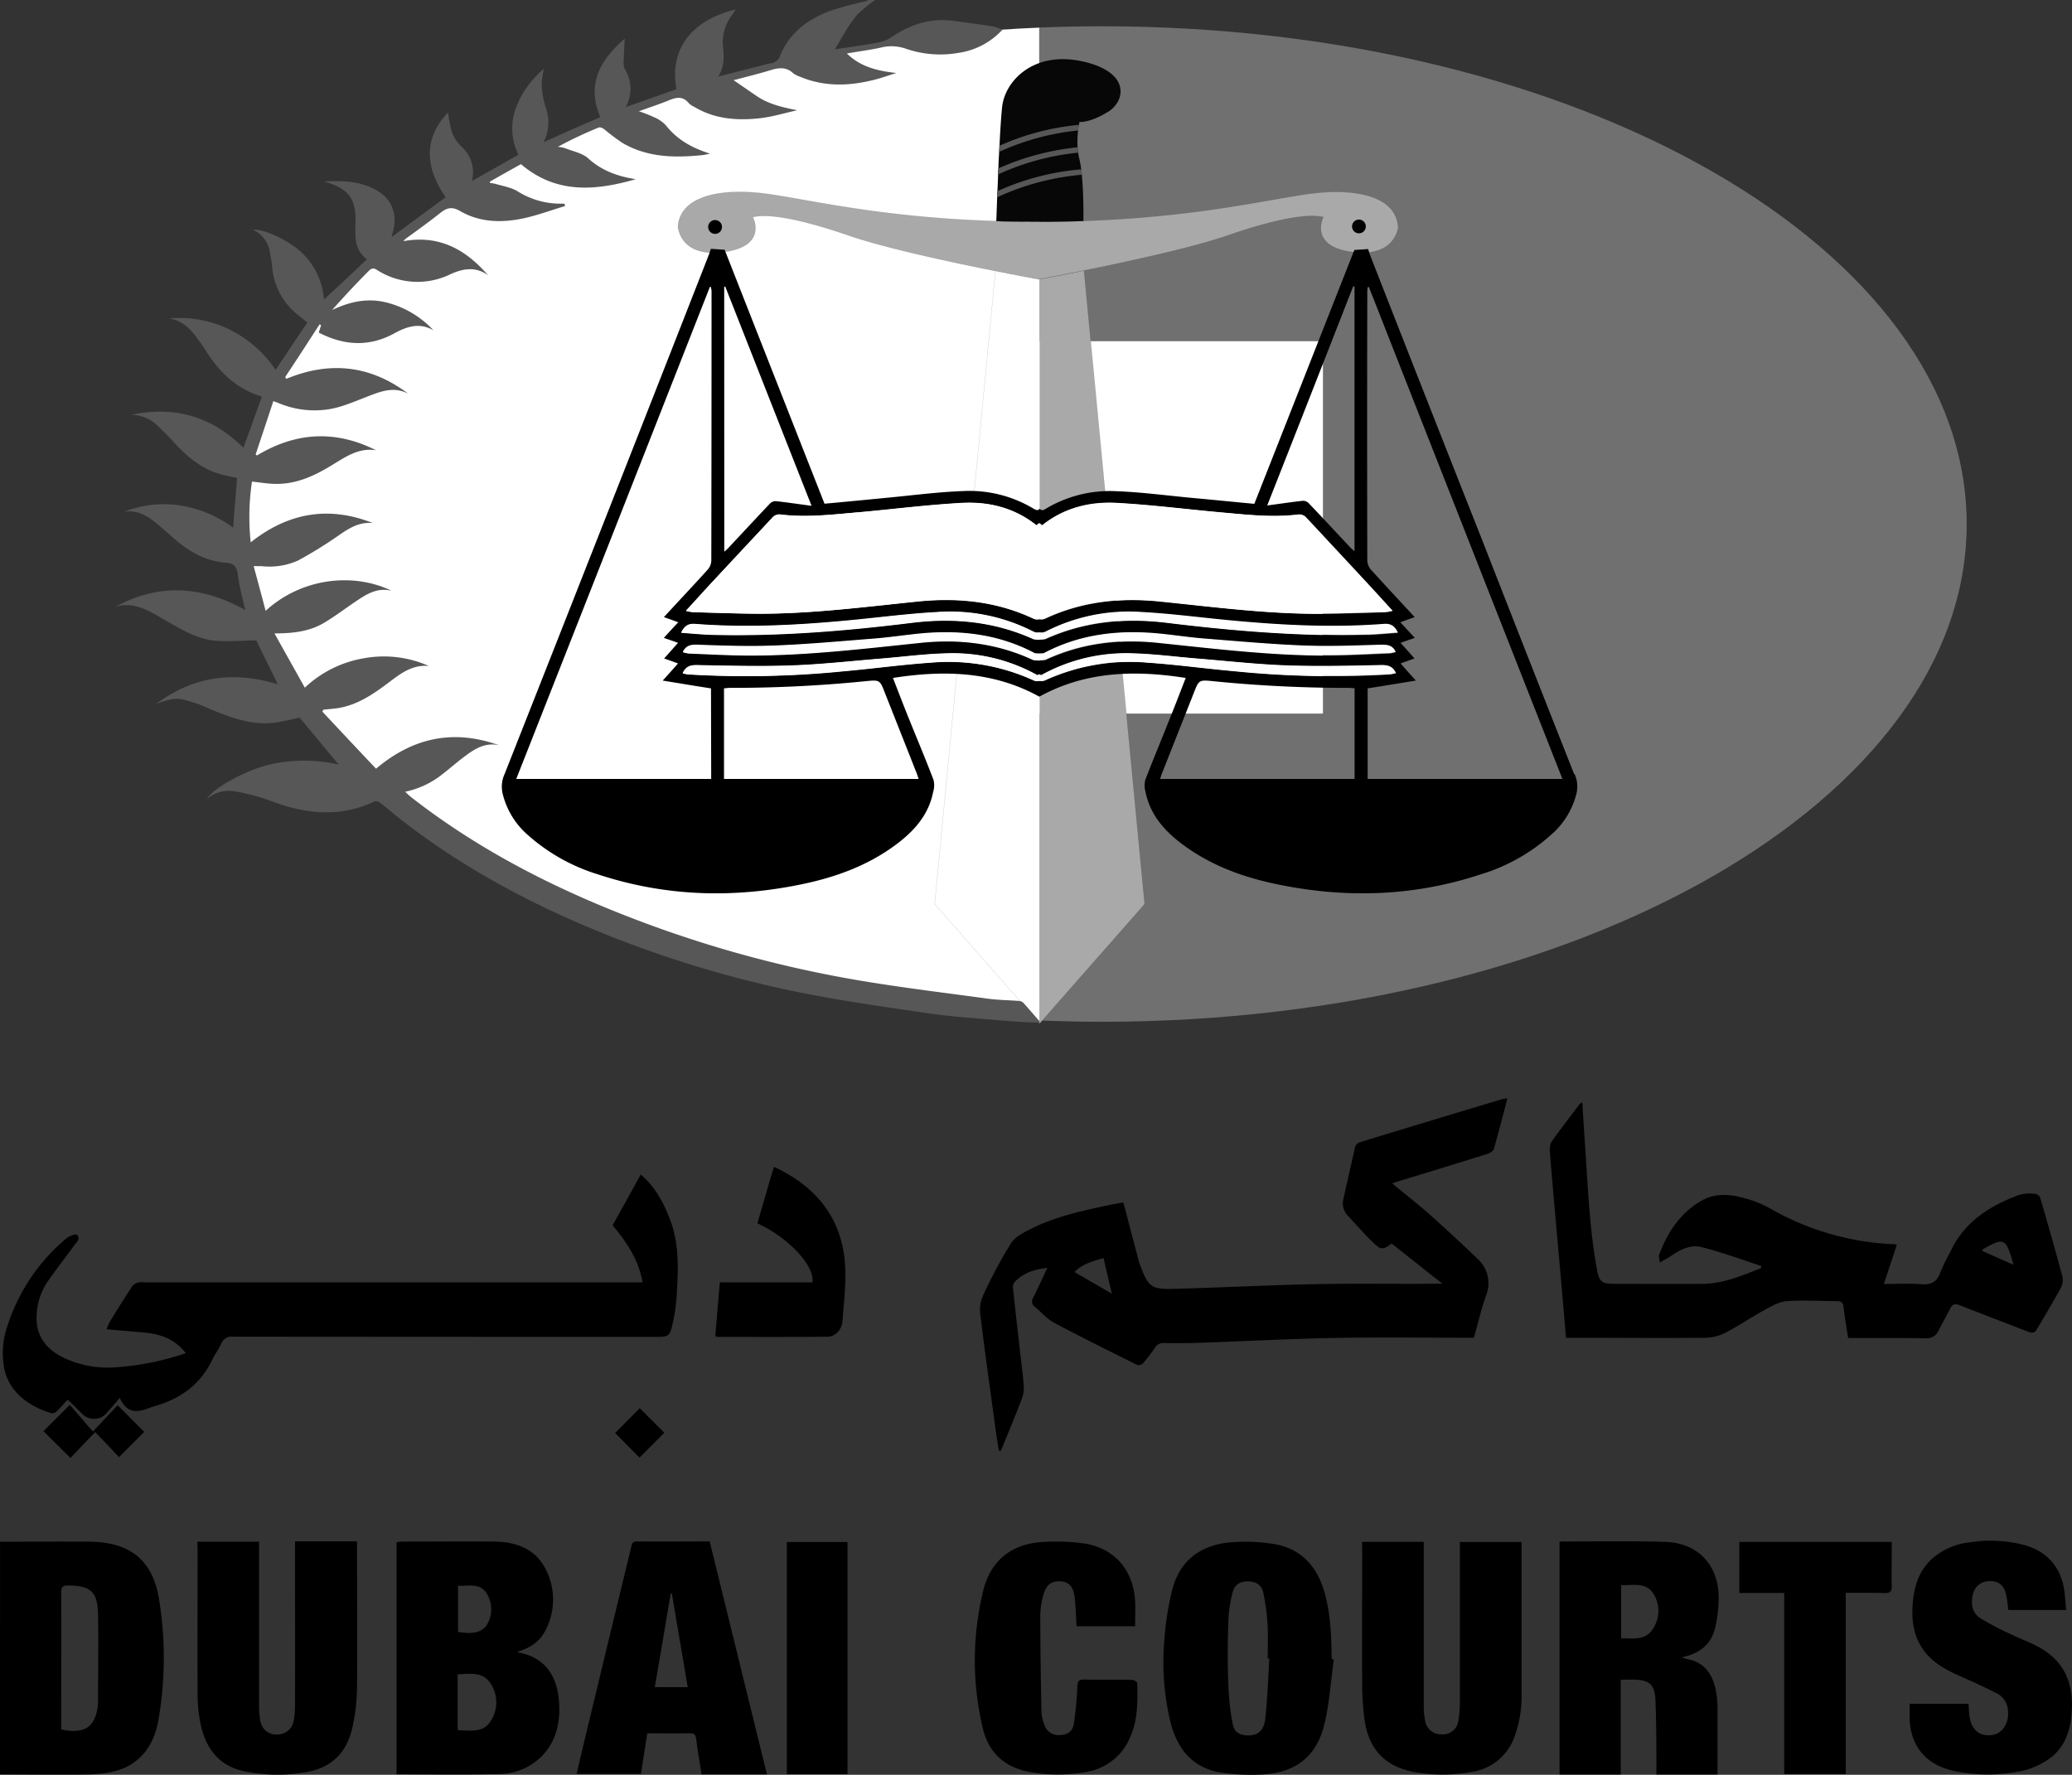
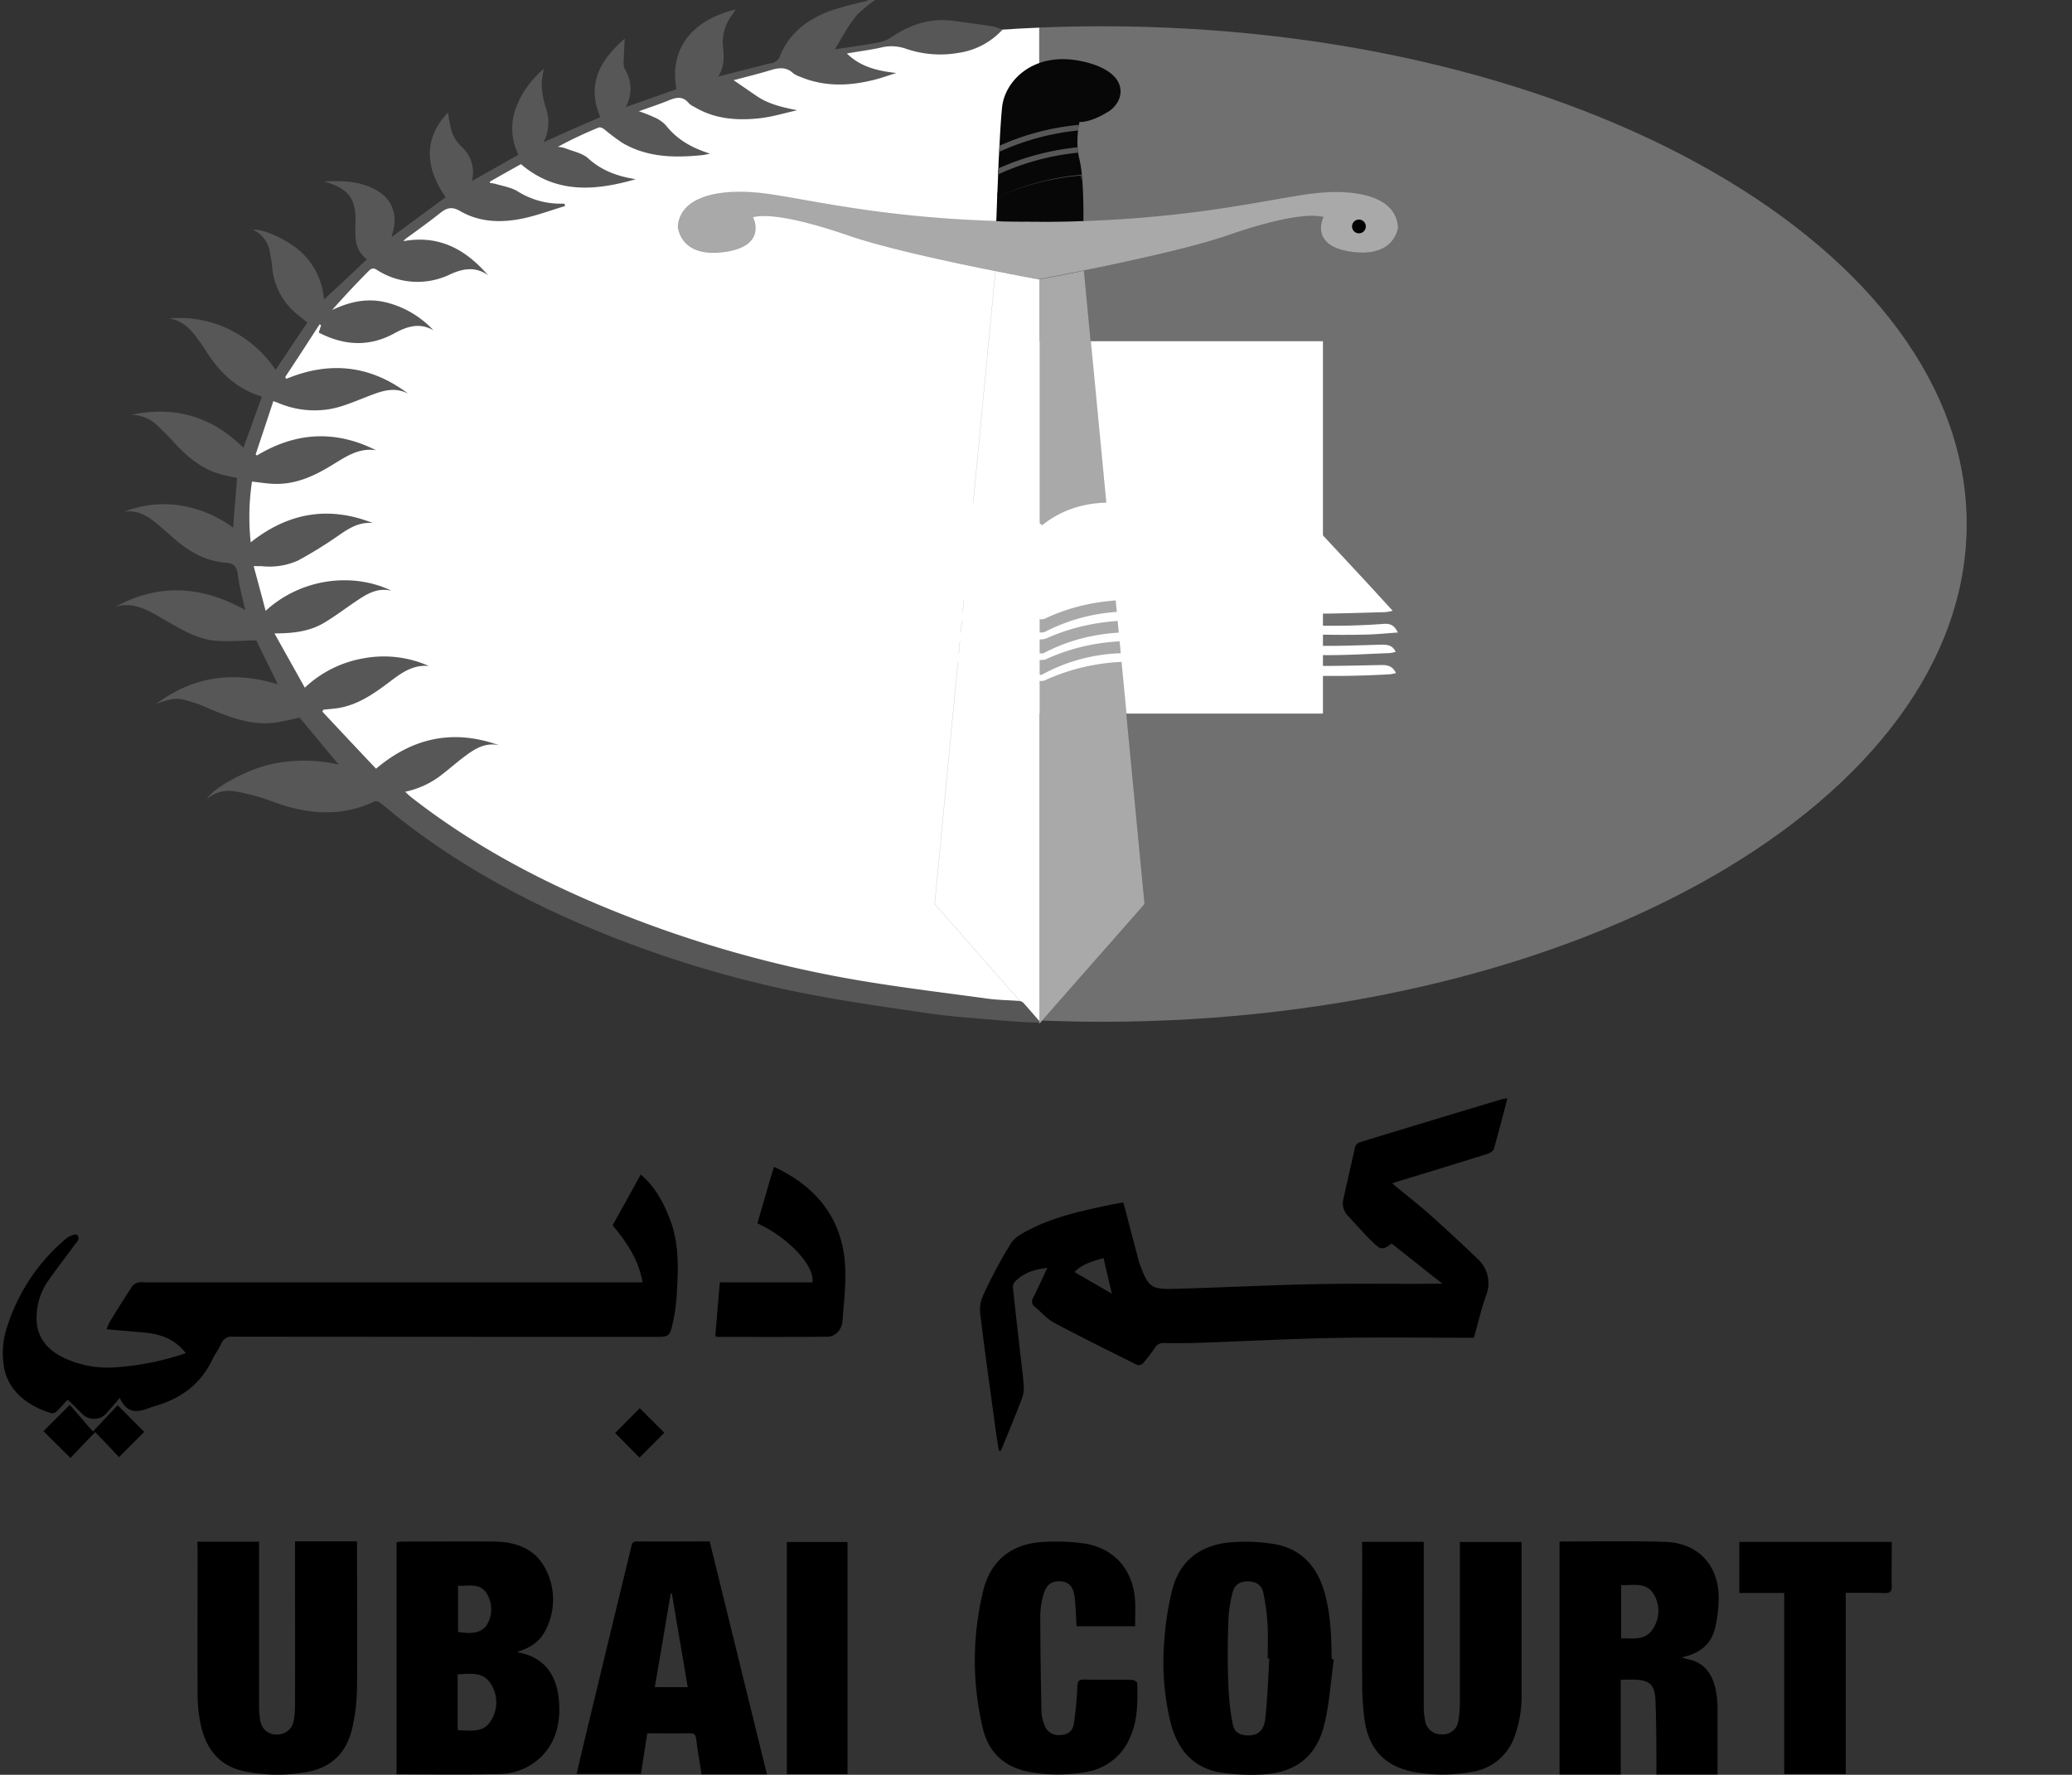
<svg xmlns="http://www.w3.org/2000/svg" id="Layer_1" data-name="Layer 1" viewBox="0 0 530.27 454.28">
  <rect x="0" y="0" width="530.27" height="454.28" fill="#333333" stroke="none" />
  <defs>
    <style>.cls-1,.cls-9{fill:none;}.cls-2{clip-path:url(#clip-path);}.cls-3{fill:#fff;}.cls-4{clip-path:url(#clip-path-2);}.cls-5{fill:#707070;}.cls-6{clip-path:url(#clip-path-3);}.cls-7{fill:#a9a9a9;}.cls-8{clip-path:url(#clip-path-4);}.cls-9{stroke:#202020;stroke-miterlimit:1;stroke-width:0.02px;}.cls-10{clip-path:url(#clip-path-5);}.cls-11{clip-path:url(#clip-path-6);}.cls-12{fill:#070707;}.cls-13{fill:#575757;}.cls-14{clip-path:url(#clip-path-7);}</style>
    <clipPath id="clip-path" transform="translate(0.01 -0.04)">
      <rect class="cls-1" x="61.53" y="7.06" width="204.63" height="255.07" />
    </clipPath>
    <clipPath id="clip-path-2" transform="translate(0.01 -0.04)">
      <rect class="cls-1" x="259.1" width="244.21" height="262.13" />
    </clipPath>
    <clipPath id="clip-path-3" transform="translate(0.01 -0.04)">
      <rect class="cls-1" x="259.1" y="63.51" width="35.28" height="198.62" />
    </clipPath>
    <clipPath id="clip-path-4" transform="translate(0.01 -0.04)">
      <rect class="cls-1" x="259.1" y="63.51" width="42.34" height="198.62" />
    </clipPath>
    <clipPath id="clip-path-5" transform="translate(0.01 -0.04)">
      <rect class="cls-1" x="237.93" y="63.51" width="28.22" height="198.62" />
    </clipPath>
    <clipPath id="clip-path-6" transform="translate(0.01 -0.04)">
      <rect class="cls-1" x="230.87" y="63.51" width="42.34" height="198.62" />
    </clipPath>
    <clipPath id="clip-path-7" transform="translate(0.01 -0.04)">
      <rect class="cls-1" x="26.24" width="239.91" height="262.13" />
    </clipPath>
  </defs>
-   <path d="M15.65,442.73c6,1.22,8.63-.55,9.37-6,0-.28.05-.57.06-.85,0-7.61.14-15.19,0-22.77-.14-5.71-2-7.19-7.61-7.25-1.4,0-1.82.39-1.82,1.79.06,11.22,0,22.44,0,33.66ZM0,394.66c7.66,0,15.35-.05,23,0,10.25.11,16.13,4.71,17.72,14.88a93,93,0,0,1-.19,30.79c-1.1,6.23-4.38,11.14-10.86,13a30,30,0,0,1-7.36.89c-7.44.11-14.88,0-22.32,0" transform="translate(0.01 -0.04)" />
  <path d="M284.53,331.16c-.8-3.39-1.46-6.21-2.12-9.13-2.59.86-5.21,1.33-7.44,3.61l9.56,5.52M356.36,303c3.36,2.82,6.67,5.35,9.78,8.14,4,3.58,8,7.27,11.88,11a8.38,8.38,0,0,1,2.26,9.54c-1.21,3.5-2.06,7.14-3.08,10.77h-2.13c-11.21,0-22.46-.16-33.68.06-11.55.22-23.1.85-34.64,1.24-2.93.11-5.88.11-8.8.06a2.46,2.46,0,0,0-2.37,1.18,46,46,0,0,1-3,3.94,1.7,1.7,0,0,1-1.46.53c-7.14-3.56-14.3-7.09-21.36-10.84-1.85-1-3.28-2.73-4.93-4.08a1.66,1.66,0,0,1-.42-2.32l0-.05c1.21-2.37,2.32-4.85,3.61-7.58-3.47.33-6.23,1.38-8.41,3.64a2.59,2.59,0,0,0-.33,1.9c.58,5.54,1.22,11.08,1.85,16.62.28,2.54.63,5.05.83,7.58a8.21,8.21,0,0,1-.36,3.48c-1.74,4.55-3.61,9.07-5.46,13.59l-.55-.09c-.3-2-.63-4.08-.91-6.14-1.29-9.54-2.65-19.08-3.8-28.64a8.84,8.84,0,0,1,.63-4.74,125.4,125.4,0,0,1,7.22-13.54c1.13-1.7,3.45-2.86,5.43-3.83,6.51-3.19,13.59-4.66,20.65-6.12,1-.19,2-.35,2.67-.49,1.35,5.12,2.65,10.06,3.94,15a11.2,11.2,0,0,0,.44,1.27c2,5.35,2.82,6,8.47,5.87,12.51-.36,25-1,37.51-1.24,9.65-.19,19.32,0,29-.08h2.31c-4.63-3.64-8.84-7-13-10.28-2.18,1.6-2.76,1.68-4.69-.2-2.29-2.23-4.41-4.65-6.59-7a4.51,4.51,0,0,1-1.07-4.24c1-4.47,2-8.9,3-13.34a2,2,0,0,1,1.22-1.16q18.22-5.58,36.49-11.05c.3-.09.63-.09,1.27-.2-1.19,4.52-2.29,8.8-3.5,13-.14.53-1,1-1.55,1.21q-11.37,3.56-22.74,7c-.47.14-.93.31-1.65.55" transform="translate(0.01 -0.04)" />
  <path d="M47.51,346.34c-2.81-3.58-6.47-4.85-10.58-5.21l-9.67-.85a16.18,16.18,0,0,1,.88-2c1.9-3.06,3.8-6.14,5.79-9.15a3.17,3.17,0,0,1,1.59-.85,4.43,4.43,0,0,1,1.36,0H164.44c-1-5.82-4.05-10.23-7.66-14.61q3.51-6.33,7.19-13c3.69,3.14,5.76,7.08,7.41,11.3,2.54,6.48,2.18,13.18,1.77,19.87a45.06,45.06,0,0,1-1.21,7.83c-.53,2.26-1.16,2.56-3.48,2.56q-54.41,0-108.84-.05a2.82,2.82,0,0,0-3,1.79c-.66,1.43-1.63,2.7-2.31,4.11-3.09,6.48-8.36,10.14-15.11,12a2.36,2.36,0,0,0-.63.22c-3,1.13-5.87,2-7.94-2.45-1.43,1.68-2.54,3-3.72,4.27a4.29,4.29,0,0,1-5.71,0c-1.16-1.16-2.31-2.32-3.47-3.45a5.09,5.09,0,0,0-.5-.3c-.88.93-1.76,2-2.73,2.92a1.61,1.61,0,0,1-1.26.49c-5.1-1.46-11-5-12.21-11.74a21,21,0,0,1,.88-10.66A48.55,48.55,0,0,1,17,317c.72-.58,2.35-1.22,2.7-.89,1,1-.16,1.91-.74,2.73-2.32,3.2-4.77,6.29-7,9.57a16.47,16.47,0,0,0-2.59,8.13c-.33,5.29,2.29,8.76,6.84,11A26.34,26.34,0,0,0,29.93,350a70.8,70.8,0,0,0,17.58-3.59" transform="translate(0.01 -0.04)" />
-   <path d="M515.29,323.8c-1.9-7-2.48-7.06-7.83-4,0,0-.08.16-.19.41,2.59,1.16,5.18,2.32,8,3.56m-114.5,18.71c-.39-4.49-.75-8.79-1.13-13.09-.75-8.54-1.52-17.06-2.26-25.6-.25-3.09-.58-6.18-.75-9.27a3.79,3.79,0,0,1,.53-2.39c2.28-3.2,4.71-6.32,7.08-9.46.11-.16.33-.25.69-.49.25,4,.49,7.91.77,11.77.69,10.39,1.1,20.81,3,31.09.58,3.08,1.22,3.61,4.41,3.61,7.61,0,15.25.05,22.85,0,5.24-.08,10-2.18,14.7-4a3.17,3.17,0,0,1,.08-.55c-5-1.65-10-3.5-15.16-4.82-2.76-.75-5.4.47-7.75,2.12-.88.61-1.82,1.08-3.06,1.79-.08-.93-.33-1.54-.16-2,2.12-5.68,5.32-10.58,10.69-13.73,3.78-2.23,7.83-1.73,11.8-.55a27.91,27.91,0,0,1,6,2.51,69.42,69.42,0,0,0,31.69,9.1,5.37,5.37,0,0,1,.64.11l-3.31,10.06c3.31,0,6.34-.19,9.32.05,2.7.25,4.3-.49,5.18-3.14a50,50,0,0,1,2.51-5.15c3.53-7.67,10.06-11.77,17.61-14.56a10.81,10.81,0,0,1,4.16-.27,1.68,1.68,0,0,1,1.24,1.07q2.94,10,5.68,20.12a4.57,4.57,0,0,1-.44,2.93c-2,3.61-4.08,7.11-6.17,10.64-.5.85-1.19.93-2.15.55-5.82-2.29-11.66-4.47-17.48-6.78-1.29-.53-2-.25-2.54.91-1,1.9-2,3.77-3,5.67a3.18,3.18,0,0,1-3.25,1.85c-6.56-.08-13.1-.06-19.82-.06-.42-2.67-.88-5.26-1.16-7.88-.11-1.07-.55-1.54-1.54-1.54-4.39-.06-8.8-.3-13.15,0-2.07.2-4.14,1.46-6,2.51-3.25,1.77-6.34,3.92-9.62,5.6a11.91,11.91,0,0,1-5.14,1.25c-11.19.11-22.36,0-33.52,0" transform="translate(0.01 -0.04)" />
  <path d="M117.22,417.73c3.7.69,6.07.14,7.33-1.73a7.66,7.66,0,0,0-.13-8.3c-1.91-2.62-4.63-1.57-7.2-1.79Zm0,25.2c3.14,0,6.48.8,8.41-2.46a8.72,8.72,0,0,0,.05-9.31c-2-3.34-5.32-2.65-8.57-2.57v13.1a10.2,10.2,0,0,0,.11,1.24m15.16-20C138.77,424.12,142.3,428,143,435c.53,5.51-.47,10.83-4.74,14.93a15.45,15.45,0,0,1-10.78,4.19c-8.62.2-17.22.06-26,.06v-59.4a10.72,10.72,0,0,1,1.27-.14c8,0,16-.08,24,0,5.45.11,10.28,1.85,12.9,7.08a16.89,16.89,0,0,1-.14,15.77c-1.41,2.76-3.81,4.35-7.14,5.37" transform="translate(0.01 -0.04)" />
  <path d="M414.88,405.77v13.59c3.14.05,6.39.66,8.24-2.59a8.18,8.18,0,0,0,0-8.82c-1.9-3-5.24-2.07-8.24-2.18m-.11,24.2v24.26H399.11V394.77a1.79,1.79,0,0,1,.44-.16c8.93,0,17.84-.17,26.74.11,8.13.27,13.42,5.81,13.53,13.92a32.39,32.39,0,0,1-1,8.49c-1.07,4-4.08,6.23-8.38,7.11a8.68,8.68,0,0,0,1.11.41c4.85.86,6.92,4.16,7.66,8.66a20.77,20.77,0,0,1,.33,3.52v17.4H423.89v-2c0-5.54,0-11-.22-16.59-.11-4.47-1.49-5.68-5.9-5.68" transform="translate(0.01 -0.04)" />
  <path d="M50.49,394.66h15.8v42.13a19.93,19.93,0,0,0,.38,4A4.09,4.09,0,0,0,71,444a4.19,4.19,0,0,0,4.16-3.53,20.75,20.75,0,0,0,.33-3.69c.06-13.42,0-26.87,0-40.3v-1.9H91.36v1.9c0,11.88.11,23.73,0,35.56A48.46,48.46,0,0,1,90,442.94c-1.49,5.84-5.26,9.54-11.38,10.64a41.69,41.69,0,0,1-16.13-.17c-6.72-1.4-10-6.14-11.24-12.48a38.22,38.22,0,0,1-.69-7.39c-.06-12.24,0-24.48,0-36.74" transform="translate(0.01 -0.04)" />
  <path d="M348.56,394.69h15.8v42.5a17.75,17.75,0,0,0,.31,3,4.12,4.12,0,0,0,4.24,3.78,4,4,0,0,0,4.33-3.64,27.92,27.92,0,0,0,.36-5v-40.6h15.79v38.89a29.65,29.65,0,0,1-1.87,11.11,13.68,13.68,0,0,1-11,8.87,41.22,41.22,0,0,1-14.61,0c-7.36-1.32-11.68-5.84-12.7-13.37a68.66,68.66,0,0,1-.61-8.6c-.06-11.6,0-23.23,0-34.87" transform="translate(0.01 -0.04)" />
  <path d="M324.75,424.54h-.33c0-2.73.13-5.43,0-8.13a58.21,58.21,0,0,0-1.08-8.52c-.41-2.17-1.93-3.08-4-3.08s-3.42.85-3.94,3a34.52,34.52,0,0,0-1.05,7c-.16,5.46-.22,10.92,0,16.37a64.1,64.1,0,0,0,1.1,10.06c.41,2.26,1.82,3,4.08,3,2.48,0,4-1.35,4.3-4.49.52-5,.72-10.09,1-15.16m16.51.17c-.75,5.48-1.11,11.1-2.37,16.48-2,8.38-7.34,12.54-15.93,13a52.85,52.85,0,0,1-10.29-.44c-7.52-1.1-11.52-6.09-13.25-13.12A65.52,65.52,0,0,1,298,419.51a72.63,72.63,0,0,1,2.1-12.93c2-7.27,7.33-11.08,14.69-11.74a45.15,45.15,0,0,1,11.08.39C333,396.36,337.1,401,339,407.77c1.54,5.54,1.74,11.25,1.79,16.92l.5.09" transform="translate(0.01 -0.04)" />
  <path d="M172,407.89h-.36q-2,12-4.07,24H176c-1.38-8.08-2.73-16-4.08-24m9.71-13.23c4.9,19.93,9.75,39.69,14.63,59.54H179.54c-.47-3-1-6-1.38-9-.13-1.13-.49-1.54-1.65-1.51-3.61.08-7.22,0-10.86,0-.55,3.53-1.07,6.92-1.63,10.39H147.57c.63-2.7,1.24-5.34,1.87-8q6-25,12.08-50c.19-.77.19-1.49,1.37-1.49,6.21.06,12.41,0,18.78,0" transform="translate(0.01 -0.04)" />
-   <path d="M488.69,436.15h15.08c.11,1.24.11,2.48.33,3.66.61,3.25,2.79,4.8,5.9,4.3,2.45-.41,4.13-3,3.89-5.93a5.25,5.25,0,0,0-2.53-4.52c-3.3-1.73-6.75-3.25-10.17-4.79-3.06-1.38-5.95-2.92-8.18-5.51-3.17-3.7-3.86-8.08-3.53-12.68.33-4.44,1.54-8.55,5-11.69a17.5,17.5,0,0,1,9.78-4.19,33.84,33.84,0,0,1,13.59.66c6.07,1.6,9.68,5.82,10.48,12,.19,1.51.27,3,.44,4.68H513.94a32.27,32.27,0,0,0-.58-4.16c-.63-2.31-2-3.28-4.16-3.22a4.23,4.23,0,0,0-4.33,3.52c-.55,2.4-.13,4.69,2,6a69.76,69.76,0,0,0,7.61,4c2.7,1.32,5.62,2.31,8.18,3.88,6,3.67,8,9.32,7.53,16.07-.3,4.47-1.52,8.55-5.13,11.52a19.39,19.39,0,0,1-9.59,3.92,41.24,41.24,0,0,1-16-.47c-6.75-1.65-10.56-6.4-10.78-13.31v-3.83" transform="translate(0.01 -0.04)" />
  <path d="M290.51,416.3h-15c-.17-2.62-.22-5.15-.53-7.64s-1.48-3.72-3.47-3.85c-2.29-.17-3.75.82-4.44,3.28a20.85,20.85,0,0,0-.85,5.15c0,8.35.14,16.68.3,25a10.58,10.58,0,0,0,.75,3.28,3.74,3.74,0,0,0,4.05,2.62c1.85-.06,3.14-.83,3.47-2.84a82.34,82.34,0,0,0,.91-9.54c.06-1.38.36-1.84,1.79-1.82,4.08.09,8.13,0,12.19.09.49,0,1.37.55,1.37.85.09,4.69.14,9.37-1.81,13.78A14.67,14.67,0,0,1,278,453.59a41.13,41.13,0,0,1-14,.09c-6.8-1.08-11.13-5-12.56-11.58a74.94,74.94,0,0,1,.24-35.14c2-7.75,7.5-11.91,15.47-12.24a53.16,53.16,0,0,1,10.09.36c7.91,1.15,12.78,6.75,13.25,14.74.11,2.15,0,4.27,0,6.48" transform="translate(0.01 -0.04)" />
  <path d="M456.61,407.78H445.12V394.72h39v3.64c0,2.53-.08,5.07,0,7.6.06,1.38-.33,1.88-1.76,1.85-3.28-.11-6.54-.06-10-.06v46.37H456.61" transform="translate(0.01 -0.04)" />
  <path d="M201.36,454.17h15.52V394.75H201.36Z" transform="translate(0.01 -0.04)" />
  <path d="M184.26,328.29h23.65c.63-4.24-6.12-11.47-14.09-15.13,1.38-4.74,2.76-9.48,4.22-14.45.82.39,1.57.72,2.26,1.11,9.87,5.29,15.52,13.45,16,24.69.22,4.5-.36,9.07-.69,13.59a4.83,4.83,0,0,1-1,2.65,3.83,3.83,0,0,1-2.43,1.43c-9.4.11-18.82.06-28.25.06a5.2,5.2,0,0,1-.88-.14c.38-4.55.74-9.07,1.16-13.81" transform="translate(0.01 -0.04)" />
  <path d="M11.1,366.38c2-2,4.22-4.19,6.76-6.75,1.84,2.12,3.8,4.41,5.9,6.84,2.39-2.54,4.43-4.72,6.33-6.73l6.81,6.81L30.45,373l-6.09-6.41C22,369,20,371.18,18,373.22c-2.54-2.54-4.74-4.72-6.87-6.84" transform="translate(0.01 -0.04)" />
  <path d="M170,366.77l-6.34,6.37c-2.07-2.1-4.22-4.28-6.26-6.32,2.07-2,4.25-4.27,6.31-6.34,2,2,4.19,4.22,6.29,6.29" transform="translate(0.01 -0.04)" />
  <g class="cls-2">
    <path class="cls-3" d="M62.6,134.18c0,67.26,89.72,122.36,203.36,127.07V7.11C152.36,11.8,62.6,66.87,62.6,134.18" transform="translate(0.01 -0.04)" />
  </g>
  <g class="cls-4">
    <path class="cls-5" d="M281.89,6.76c-5.34,0-10.66.13-15.93.33V261.25c5.27.19,10.59.33,15.93.33,122.3,0,221.42-57.06,221.42-127.4S404.19,6.76,281.89,6.76" transform="translate(0.01 -0.04)" />
  </g>
  <path class="cls-3" d="M265.11,182.69h73.45V87.38H265.11Z" transform="translate(0.01 -0.04)" />
  <g class="cls-6">
    <path class="cls-7" d="M292.92,231.45,266.07,262V71.56l.09-.08c1.35-.25,5.62-1,11.24-2.18" transform="translate(0.01 -0.04)" />
  </g>
  <g class="cls-8">
    <path class="cls-9" d="M292.92,231.45,266.07,262V71.56l.09-.08c1.35-.25,5.62-1,11.24-2.18Z" transform="translate(0.01 -0.04)" />
  </g>
  <path class="cls-7" d="M357.83,58s-.52,8-11.77,6.54-7.39-8.93-7.39-8.93c-3.22-.8-10.28-.22-24.78,4.79-9,3.09-25.35,6.62-36.49,8.88-5.59,1.13-9.89,1.9-11.24,2.18a.33.33,0,0,0-.14,0l-.33.06s-4.5-.83-11-2.12c-11.13-2.21-28.06-5.85-37.26-9-14.5-5-21.56-5.59-24.78-4.79,0,0,4,7.41-7.39,8.93S173.49,58,173.49,58c.55-7.74,10.86-10.06,23.38-8.26,11.16,1.62,29.13,6,58,6.89q5.13.16,10.73.16c4,0,7.91,0,11.57-.19,28.39-1,46.12-5.24,57.2-6.86,12.48-1.8,22.82.52,23.37,8.26" transform="translate(0.01 -0.04)" />
  <path class="cls-9" d="M357.83,58s-.52,8-11.77,6.54-7.39-8.93-7.39-8.93c-3.22-.8-10.28-.22-24.78,4.79-9,3.09-25.35,6.62-36.49,8.88-5.59,1.13-9.89,1.9-11.24,2.18a.33.33,0,0,0-.14,0l-.33.06s-4.5-.83-11-2.12c-11.13-2.21-28.06-5.85-37.26-9-14.5-5-21.56-5.59-24.78-4.79,0,0,4,7.41-7.39,8.93S173.49,58,173.49,58c.55-7.74,10.86-10.06,23.38-8.26,11.16,1.62,29.13,6,58,6.89q5.13.16,10.73.16c4,0,7.91,0,11.57-.19,28.39-1,46.12-5.24,57.2-6.86C346.94,48,357.28,50.28,357.83,58Z" transform="translate(0.01 -0.04)" />
  <g class="cls-10">
    <path class="cls-3" d="M266.07,71.56V262L239.2,231.44l15.54-162c6.45,1.29,11,2.12,11,2.12l.33-.06" transform="translate(0.01 -0.04)" />
  </g>
  <g class="cls-11">
    <path class="cls-9" d="M266.07,71.56V262L239.2,231.44l15.54-162c6.45,1.29,11,2.12,11,2.12l.33-.06Z" transform="translate(0.01 -0.04)" />
  </g>
  <path class="cls-12" d="M283.6,28.61c-4.57,2.93-7.36,2.65-7.36,2.65a2.64,2.64,0,0,1-.13.66,7.57,7.57,0,0,0-.2,1.44,23.42,23.42,0,0,0-.14,4.35,9.09,9.09,0,0,0,.14,1.41c.08.5.2,1.13.33,1.68.17.71.33,1.62.47,2.62.06.41.11.88.14,1.37.5,4.94.41,11.36.41,11.83-3.66.11-7.52.19-11.57.19-3.72,0-7.31,0-10.73-.16h0s.11-2.51.22-6.1c0-.49,0-1,.08-1.57.06-1.35.11-2.78.17-4.3a10.26,10.26,0,0,1,.08-1.54h0c0-1.43.11-2.86.19-4.27l.08-1.57c.2-4,.44-7.72.67-9.84.71-6.75,8.07-14.39,20.42-11.74s11.3,10,6.75,12.92" transform="translate(0.01 -0.04)" />
  <path class="cls-13" d="M276.11,32c-.06.33-.14.83-.2,1.44a63.77,63.77,0,0,0-20.23,5.48l.08-1.57A64.15,64.15,0,0,1,276.11,32" transform="translate(0.01 -0.04)" />
  <path class="cls-13" d="M275.91,39.12a64,64,0,0,0-20.48,5.56,13.22,13.22,0,0,1,.06-1.54h0a66.14,66.14,0,0,1,20.28-5.4,9.62,9.62,0,0,0,.14,1.41" transform="translate(0.01 -0.04)" />
-   <path class="cls-13" d="M276.85,44.77a64.66,64.66,0,0,0-21.69,5.78c0-.49.05-1,.08-1.57a64.48,64.48,0,0,1,21.47-5.59c.06.44.11.91.14,1.38" transform="translate(0.01 -0.04)" />
+   <path class="cls-13" d="M276.85,44.77a64.66,64.66,0,0,0-21.69,5.78a64.48,64.48,0,0,1,21.47-5.59c.06.44.11.91.14,1.38" transform="translate(0.01 -0.04)" />
  <path d="M349.53,58a1.76,1.76,0,1,1-1.76-1.76A1.76,1.76,0,0,1,349.53,58" transform="translate(0.01 -0.04)" />
-   <path d="M184.76,58a1.77,1.77,0,1,1-1.63-1.63A1.76,1.76,0,0,1,184.76,58" transform="translate(0.01 -0.04)" />
  <g class="cls-14">
    <path class="cls-13" d="M261,256.26c-2.68-.22-5.41-.22-8.08-.58-11.08-1.52-22.19-2.84-33.21-4.71a301.08,301.08,0,0,1-60-16.71c-19.54-7.66-38-17.28-54.57-30.23-.44-.36-.86-.77-1.46-1.33a22.78,22.78,0,0,0,9.53-4.49c1.74-1.35,3.39-2.78,5.13-4.13,2.76-2.1,5.57-4.14,9.37-3.28-11.52-4.14-21.94-2.07-31.48,6C91.55,191.87,87,187,82.49,182.19c.11-.16.16-.33.27-.49,1.21-.14,2.43-.22,3.61-.39,4.8-.74,8.68-3.28,12.46-6.09,3.23-2.4,6.37-5.15,10.92-4.71a28.36,28.36,0,0,0-16.51-2A29.09,29.09,0,0,0,78,176.06l-7.77-13.89c5,0,9.34-.55,13.17-3,2.59-1.57,5-3.42,7.56-5.13,2.78-1.9,5.59-3.69,9.26-2.78-9.79-4.74-23-3.33-32.25,5.13-1-3.83-2-7.53-3.06-11.44h2a17.85,17.85,0,0,0,9.4-1.46,108.62,108.62,0,0,0,9.62-5.9c2.89-2,5.67-4.05,9.48-3.67-11.28-4.44-21.61-2.7-31.26,4.94a61.32,61.32,0,0,1,.33-15.55c1.85.19,3.45.47,5.07.55,5.68.36,10.53-1.79,15.22-4.66,3.53-2.12,6.94-4.63,11.46-3.91-10.39-5.24-20.53-4.66-30.45,1.32a1.29,1.29,0,0,1-.36-.25c1.49-4.52,3-9,4.52-13.64.69.25,1,.33,1.29.47A23.63,23.63,0,0,0,82.36,105c4.08-.27,7.69-1.93,11.41-3.36,3.47-1.35,6.92-2.81,10.69-.83-9.64-7.27-20-8.43-31.2-3.8a1.9,1.9,0,0,0-.3-.44c3-4.5,5.9-9,8.82-13.51a2.88,2.88,0,0,1,.38.22c-.19.61-.38,1.22-.6,1.88,6.53,3.39,13,3.72,19.43.16,3.17-1.73,6.42-2.78,9.92-.74a24.57,24.57,0,0,0-12-7.11C94,76.24,89.51,77.26,85,79.38c3-3.39,6-6.61,9.15-9.78.55-.55,1.11-1.21,2.18-.55a19.18,19.18,0,0,0,19,1.15c3.17-1.43,6.45-2,9.57.31-5.71-6.62-12.49-10.39-21.67-8.74a4.24,4.24,0,0,1,1.11-1c2.75-2,5.54-4,8.26-6.17,1.69-1.35,3-1.8,5.21-.5,5,2.87,10.48,3,15.94,1.87,3.69-.77,7.25-2.12,10.86-3.19-.06-.22-.11-.42-.17-.61h-1a20.5,20.5,0,0,1-11-3.17c-1.63-1-3.75-1.32-5.68-1.9a9.22,9.22,0,0,0-1.38-.22,2.16,2.16,0,0,1,0-.36q4-2.28,7.93-4.46c9.07,7.71,19.08,6.8,29.39,3.85-4.55-.71-8.63-2.12-12.16-5.32-1.51-1.37-3.91-1.81-5.92-2.61a8.3,8.3,0,0,0-1.85-.36,101.63,101.63,0,0,1,10.45-4.94c.35-.16,1,.14,1.4.44a56.53,56.53,0,0,0,4.58,3.45c6.31,3.75,13.25,3.89,20.28,3.2.78-.06,1.52-.28,2.26-.39-4.52-1.43-8.38-3.5-11.3-7.22a8.6,8.6,0,0,0-3-2.09,37,37,0,0,0-3.94-1.55c2.78-1,5.26-1.82,7.71-2.81,1.88-.8,3.56-1.1,5.05.74a4.92,4.92,0,0,0,1.4.94c5.32,3.2,11.19,3.58,17.15,2.87,3.11-.39,6.15-1.33,9.2-2-3.69-.74-7.19-1.51-10.28-3.58-2-1.35-4-2.76-6-4.11,3.06-.82,6.36-1.62,9.64-2.62,2-.6,3.86-.79,5.57.8a5.31,5.31,0,0,0,1.63.86c6.37,2.73,12.84,2.48,19.38.8,1.81-.47,3.61-1.13,5.43-1.68-4.66-.55-9-1.44-12.66-5,3.28-.58,6.23-.93,9.1-1.6a11.1,11.1,0,0,1,6.12.42,27,27,0,0,0,13.48,1,18.88,18.88,0,0,0,11.11-5.9,14.31,14.31,0,0,0-2.46-.85c-3.33-.53-6.67-.94-10-1.41-6-.83-11.21.94-16.09,4.25a8.86,8.86,0,0,1-2.87,1.21c-2.09.44-4.24.71-6.34,1.05l-5.13.77c.94-1.57,1.66-2.87,2.46-4.11a33.32,33.32,0,0,1,3.33-4.82A37.22,37.22,0,0,1,224,0h-1.68a4.84,4.84,0,0,1-.72.36,89.54,89.54,0,0,0-9.09,2.43c-5.65,2.12-10.36,5.51-12.79,11.3a3,3,0,0,1-2.54,2.18,7.58,7.58,0,0,0-1.15.24l-12.21,3.12c1.65-2.65,1.46-5.24,1.18-7.91A11.3,11.3,0,0,1,187.26,4c.33-.47.66-1,1-1.54-11.42,2.76-17,10.28-15.16,20.42l-13,4.58A9.45,9.45,0,0,0,160,17.9a3.6,3.6,0,0,1-.42-1.76c.06-2.07.2-4.11.28-6.2-6.17,5.37-9.89,11.58-6.23,20.09-2.53,1.08-4.91,2.1-7.25,3.14s-4.63,2.07-7.27,3.28a11.14,11.14,0,0,0,.6-8.71,23.87,23.87,0,0,1-1.1-5.87,20,20,0,0,1,.58-4.21,23.88,23.88,0,0,0-7.22,10.14,15.25,15.25,0,0,0,.69,11.85c-4,2.26-7.89,4.47-11.91,6.73A8.75,8.75,0,0,0,118,37.5a10.19,10.19,0,0,1-2.35-3.64,35.4,35.4,0,0,1-1-5c-6,6.21-6.21,13.59-.61,21.67L100.21,60.7c.17-.66.25-1.05.36-1.41,1.24-4.54-.38-8.51-4.52-10.72s-8.32-2.29-13.15-2.09c6.87,1.93,8.16,5,8.08,10.31-.06,3.44-.52,7.08,2.92,9.62-3.8,3.58-7.41,7-11,10.28a18.39,18.39,0,0,0-5.7-12c-3.31-3.11-9.6-6.11-12.52-5.87A7.6,7.6,0,0,1,69,64.25c.2,1.22.47,2.43.61,3.64a17.49,17.49,0,0,0,6.15,12.38l2.89,2.34c-2.73,4-5.37,8-8.13,12.1A30.34,30.34,0,0,0,58.59,84.32a28.93,28.93,0,0,0-15.32-2.76c3.74.53,5.87,3.15,7.82,5.93.64.85,1.24,1.76,1.79,2.65,3.4,5.29,7.67,9.42,13.84,11.3a.45.45,0,0,1,.25.22c-1.54,4.32-3.09,8.57-4.69,13-8.1-8.1-17.72-10.78-28.74-8.44a9.82,9.82,0,0,1,6.83,2.84c1.3,1.24,2.59,2.51,3.8,3.84,3.67,4.07,7.75,7.55,13.32,8.79,1.07.27,2.15.47,3.17.69-.33,4.27-.69,8.38-1,12.73a30.69,30.69,0,0,0-13.34-5.65A27.51,27.51,0,0,0,31.84,131c3.28-.42,5.82,1,8.19,3,1.46,1.21,2.92,2.48,4.35,3.75,3.83,3.39,8.16,5.93,13.34,6.31,2.21.17,2.84,1,3.12,3,.38,3,1.21,6,1.9,9.12-11-6.17-22-6.92-33.16-.85,3.86-1.13,7.14.3,10.39,2.12,1.54.91,3.12,1.82,4.69,2.7,3.33,1.9,6.8,3.64,10.69,3.91,3.31.22,6.7-.05,10.23-.11,1.68,3.48,3.55,7.25,5.51,11.25-11.16-3.39-21.39-2.23-31.09,5,5-1.85,5.87-1.44,9.51-.36,1.65.52,3.25,1.27,4.85,1.93,5.35,2.23,10.75,4.11,16.67,3.14,1.93-.33,3.84-.8,5.63-1.18l10,12a39.87,39.87,0,0,0-18,.08c-6.23,1.6-14.14,6-15.71,8.74A8.59,8.59,0,0,1,60,202.58,53.54,53.54,0,0,1,69.19,205c8.9,3.42,17.75,4.38,26.68.17a1.56,1.56,0,0,1,1.29.25c1.44,1.1,2.79,2.28,4.19,3.41,15,11.94,31.62,21.14,49.23,28.56a284.32,284.32,0,0,0,57,17.25c9.93,1.88,20,3.31,30,4.77,5.3.77,10.62,1.16,15.94,1.6,4.19.36,8.32.74,12.48.77v-.36c-1.49-1.7-2.73-3.17-4-4.57a1.79,1.79,0,0,0-1-.58" transform="translate(0.01 -0.04)" />
  </g>
-   <path d="M350,199.42V176.24c4-.63,8-1.29,12.34-2-1.57-1.74-2.7-3-3.91-4.38,1.24-.44,2.34-.86,3.56-1.27-1.24-1.4-2.38-2.7-3.56-4,1.27-.47,2.34-.83,3.64-1.27l-3.7-4c1.3-.47,2.4-.88,3.67-1.32-3.86-4.17-7.58-8.16-11.25-12.21a3.84,3.84,0,0,1-.88-2.21q-.08-34.52,0-69.07a6.67,6.67,0,0,1,.13-1,.66.66,0,0,1,.28,0q24.72,62.9,49.53,125.91Zm-33.8-27.53c-7.52-.66-15-1.71-22.54-2.23a52.44,52.44,0,0,0-26.19,4.54,2.32,2.32,0,0,1-1.49.14,2.23,2.23,0,0,1-1.46-.14,52.5,52.5,0,0,0-26.21-4.54c-7.53.52-15,1.57-22.52,2.23a249.65,249.65,0,0,1-39.53.8,11.71,11.71,0,0,1-1.54-.28c.74-1.68,1.87-2.09,3.61-2.07,8.19.14,16.35.36,24.5.09,7.67-.31,15.3-1.16,22.94-1.79,5.43-.45,10.86-1.16,16.31-1.3a44.18,44.18,0,0,1,23.43,5.6,4.48,4.48,0,0,1,.47-.28,2.78,2.78,0,0,1,.47.28,44.37,44.37,0,0,1,23.43-5.6c5.46.14,10.91.85,16.34,1.3,7.64.63,15.27,1.48,22.91,1.79,8.16.27,16.34,0,24.5-.09,1.77,0,2.87.39,3.64,2.07-.58.08-1.07.25-1.54.28a249.65,249.65,0,0,1-39.53-.8m30.46,27.53H296.89c.22-.66.36-1.18.58-1.68q4-10.12,8-20.23c1.35-3.47,1.35-3.47,5-3.11a341.92,341.92,0,0,0,34.76,1.71c.49,0,1,.08,1.43.11Zm-112.15-1.68c.19.5.35,1,.57,1.68H185.28v-23.2c.47,0,1-.11,1.44-.11a342.46,342.46,0,0,0,34.78-1.71c3.67-.36,3.67-.36,5,3.11q4,10.1,8,20.23M182,199.42H132.11Q157,136.29,181.65,73.51a.76.76,0,0,1,.3,0c0,.33.14.66.14,1q0,34.56-.06,69.07a3.69,3.69,0,0,1-.88,2.21c-3.64,4.05-7.39,8-11.25,12.21,1.27.44,2.4.85,3.67,1.32-1.21,1.29-2.34,2.51-3.69,4,1.29.44,2.37.8,3.63,1.27-1.18,1.32-2.31,2.62-3.55,4,1.21.41,2.34.83,3.55,1.27-1.18,1.35-2.34,2.64-3.91,4.38,4.38.72,8.3,1.38,12.35,2Zm3.33-126a1.31,1.31,0,0,1,.28,0c7.28,18.49,14.55,37,22.08,56.09-3.36-.44-6.23-.88-9.1-1.19a2,2,0,0,0-1.49.55c-3.61,3.81-7.19,7.67-10.75,11.47a10.79,10.79,0,0,1-1,.91ZM357.17,167a9.32,9.32,0,0,1-1.46.33c-5.38.22-10.81.55-16.18.52-14.47,0-28.8-1.76-43.14-3.25-9.95-1.05-19.68.11-28.88,4.41a10.67,10.67,0,0,1-3.09,0c-9.18-4.3-18.94-5.46-28.86-4.41-14.36,1.49-28.67,3.22-43.14,3.25-5.4,0-10.8-.3-16.2-.52a9.32,9.32,0,0,1-1.46-.33c.82-1.66,2-1.88,3.74-1.79,6.67.24,13.4.44,20.1.16,8.38-.33,16.76-1.07,25.11-1.76,4.21-.33,8.4-1,12.62-1.35,9.95-.86,19.54.33,28.5,5.1a7.78,7.78,0,0,0,2.26,0c9-4.77,18.58-6,28.53-5.1,4.19.33,8.38,1,12.6,1.35,8.38.69,16.73,1.43,25.11,1.76,6.7.28,13.42.08,20.12-.16,1.76-.09,2.92.13,3.72,1.79M350,162.55c-17.23.44-34.35-1-51.44-3.09-10.69-1.3-21.14-.3-31.06,4.22a8.89,8.89,0,0,1-3,0c-9.93-4.52-20.37-5.52-31-4.22-17.09,2.12-34.21,3.53-51.46,3.09-2.51-.09-5-.33-7.69-.53.88-1.79,1.85-2.34,3.61-2.2,13.09,1,26.13.33,39.17-.88,7.52-.72,15-1.74,22.54-2.15a46.78,46.78,0,0,1,24.84,5A2.62,2.62,0,0,0,266,162a2.66,2.66,0,0,0,1.55-.17,46.85,46.85,0,0,1,24.86-5c7.52.41,15,1.43,22.52,2.15,13,1.21,26.1,1.87,39.16.88,1.77-.14,2.76.41,3.64,2.2-2.7.2-5.21.44-7.71.53M219.46,131.23c8.88-.8,17.73-1.93,26.6-2.4,7-.41,13.56,1.22,19.19,5.71.22-.19.49-.39.71-.55.25.16.5.36.75.55,5.59-4.49,12.21-6.12,19.15-5.71,8.91.47,17.75,1.6,26.6,2.4,6.62.58,13.23,1.38,19.9.53a2.42,2.42,0,0,1,1.74.63q8.19,8.73,16.37,17.56c2,2.09,3.86,4.22,5.93,6.48a10.92,10.92,0,0,1-1.88.35c-5.87.14-11.74.39-17.58.39-13.43-.06-26.74-1.79-40.08-3.14-10.14-1.05-20,0-29.38,4.38a2.41,2.41,0,0,1-1.52.14,2.32,2.32,0,0,1-1.49-.14C255.13,154,245.21,153,235.09,154c-13.34,1.35-26.65,3.08-40.1,3.14-5.85,0-11.72-.25-17.56-.39a11.15,11.15,0,0,1-1.9-.35c2.09-2.26,4-4.39,5.92-6.48q8.19-8.8,16.4-17.56a2.35,2.35,0,0,1,1.71-.63c6.67.85,13.29.05,19.9-.53m126.9-57.85h.28v67.81c-.44-.41-.74-.63-1-.91-3.59-3.8-7.14-7.66-10.78-11.47a2,2,0,0,0-1.49-.55c-2.86.31-5.73.75-9.07,1.19,7.53-19.1,14.78-37.6,22-56.09m56.54,124.83q-11.8-29.83-23.48-59.76Q365,102.09,350.78,65.74c-.25-.63-.44-1.24-.66-1.95l-3.53.24Q333.81,96.49,321,129c-5.13-.47-10.23-1-15.33-1.46-6.69-.61-13.34-1.52-20-1.77a31.85,31.85,0,0,0-18,4.47c-.63.39-1.13.61-1.6,0-.47.58-.93.36-1.57,0a31.87,31.87,0,0,0-18.15-4.5c-6.7.25-13.34,1.16-20,1.77-5.1.5-10.2,1-15.35,1.46q-12.82-32.58-25.56-65l-3.52-.24c-.25.71-.44,1.32-.69,1.95Q167,102.06,152.68,138.4q-11.75,29.88-23.56,59.78a7.78,7.78,0,0,0-.53,4.85A20.37,20.37,0,0,0,135,213.7a48.19,48.19,0,0,0,18,10.14c17.28,5.71,34.82,6.2,52.54,2.46,8.65-1.82,16.87-4.86,24-10.26,4.5-3.39,8.11-7.49,9.26-13.26a5.78,5.78,0,0,0,.09-3.14c-2-5.26-4.19-10.42-6.29-15.65-1.38-3.39-2.7-6.87-4.08-10.42,13.12-2.07,25.75-1.68,37.46,4.79,11.74-6.47,24.34-6.86,37.46-4.79-1.38,3.55-2.7,7-4.08,10.42-2.07,5.23-4.24,10.39-6.26,15.65a6.19,6.19,0,0,0,.06,3.14c1.19,5.77,4.77,9.87,9.29,13.26,7.17,5.4,15.35,8.44,24,10.26,17.73,3.74,35.23,3.25,52.51-2.46a47.58,47.58,0,0,0,18-10.14A20.38,20.38,0,0,0,403.48,203a7.78,7.78,0,0,0-.52-4.85" transform="translate(0.01 -0.04)" />
  <path class="cls-3" d="M219.46,131.18c8.88-.8,17.73-1.93,26.6-2.43,6.95-.38,13.56,1.24,19.19,5.73.22-.19.49-.38.71-.55.25.17.5.36.75.55,5.59-4.49,12.21-6.11,19.15-5.73,8.91.5,17.75,1.63,26.6,2.43,6.62.58,13.23,1.38,19.9.52a2.56,2.56,0,0,1,1.74.61q8.19,8.76,16.37,17.58l5.93,6.48a13.55,13.55,0,0,1-1.88.36c-5.87.14-11.71.38-17.58.38-13.43,0-26.77-1.79-40.11-3.17-10.11-1-20,0-29.35,4.41a2.28,2.28,0,0,1-1.52.14,2.19,2.19,0,0,1-1.49-.14c-9.34-4.41-19.26-5.45-29.38-4.41-13.34,1.38-26.65,3.12-40.1,3.17-5.85,0-11.72-.24-17.56-.38a12.24,12.24,0,0,1-1.9-.36c2.09-2.26,4-4.38,5.92-6.48q8.19-8.8,16.4-17.58a2.48,2.48,0,0,1,1.71-.61c6.67.86,13.29.06,19.9-.52" transform="translate(0.01 -0.04)" />
  <path class="cls-3" d="M350,162.46c-17.23.44-34.35-1-51.44-3.09-10.69-1.29-21.14-.3-31.06,4.19a6.9,6.9,0,0,1-3,0c-9.93-4.49-20.37-5.48-31.07-4.19-17.06,2.1-34.18,3.53-51.43,3.09-2.51-.08-5-.33-7.69-.52.88-1.79,1.85-2.34,3.61-2.21,13.09,1,26.13.33,39.17-.91,7.52-.69,15-1.71,22.54-2.12a46.78,46.78,0,0,1,24.84,5,2.41,2.41,0,0,0,1.54.19,2.44,2.44,0,0,0,1.55-.19,46.85,46.85,0,0,1,24.86-5c7.52.41,15,1.43,22.52,2.12,13,1.24,26.1,1.91,39.16.91,1.77-.13,2.76.42,3.64,2.21-2.7.19-5.21.44-7.71.52" transform="translate(0.01 -0.04)" />
  <path class="cls-3" d="M357.17,166.87a9,9,0,0,1-1.43.33c-5.41.2-10.84.55-16.21.53-14.47-.06-28.78-1.77-43.14-3.28-9.95-1-19.68.13-28.88,4.41a9.42,9.42,0,0,1-3.09,0c-9.18-4.28-18.94-5.43-28.86-4.41-14.36,1.51-28.69,3.22-43.14,3.28-5.4,0-10.8-.33-16.2-.53a9.07,9.07,0,0,1-1.46-.33c.82-1.65,2-1.87,3.74-1.82,6.67.25,13.4.47,20.1.2,8.38-.34,16.76-1.11,25.14-1.77,4.18-.33,8.37-1,12.59-1.38,9.95-.82,19.54.36,28.5,5.13a10.67,10.67,0,0,0,2.26,0c9-4.77,18.58-5.95,28.53-5.13,4.19.36,8.38,1.05,12.6,1.38,8.38.66,16.73,1.43,25.11,1.77,6.7.27,13.42,0,20.12-.2,1.76,0,2.92.17,3.72,1.82" transform="translate(0.01 -0.04)" />
  <path class="cls-3" d="M316.18,171.81c-7.52-.67-15-1.69-22.54-2.21a52.65,52.65,0,0,0-26.19,4.55,2.46,2.46,0,0,1-1.49.14,2.36,2.36,0,0,1-1.46-.14,52.62,52.62,0,0,0-26.21-4.55c-7.53.52-15,1.54-22.52,2.21a249.65,249.65,0,0,1-39.53.82c-.49,0-1-.19-1.54-.3.74-1.65,1.87-2.1,3.61-2.07,8.19.17,16.35.39,24.5.08,7.67-.27,15.3-1.15,22.94-1.76,5.43-.44,10.86-1.18,16.31-1.32a44.59,44.59,0,0,1,23.43,5.59l.47-.24.47.24a44.78,44.78,0,0,1,23.43-5.59c5.46.14,10.91.88,16.34,1.32,7.64.61,15.27,1.49,22.91,1.76,8.16.31,16.34.09,24.5-.08,1.77,0,2.87.42,3.64,2.07-.58.11-1.07.25-1.54.3a249.65,249.65,0,0,1-39.53-.82" transform="translate(0.01 -0.04)" />
</svg>